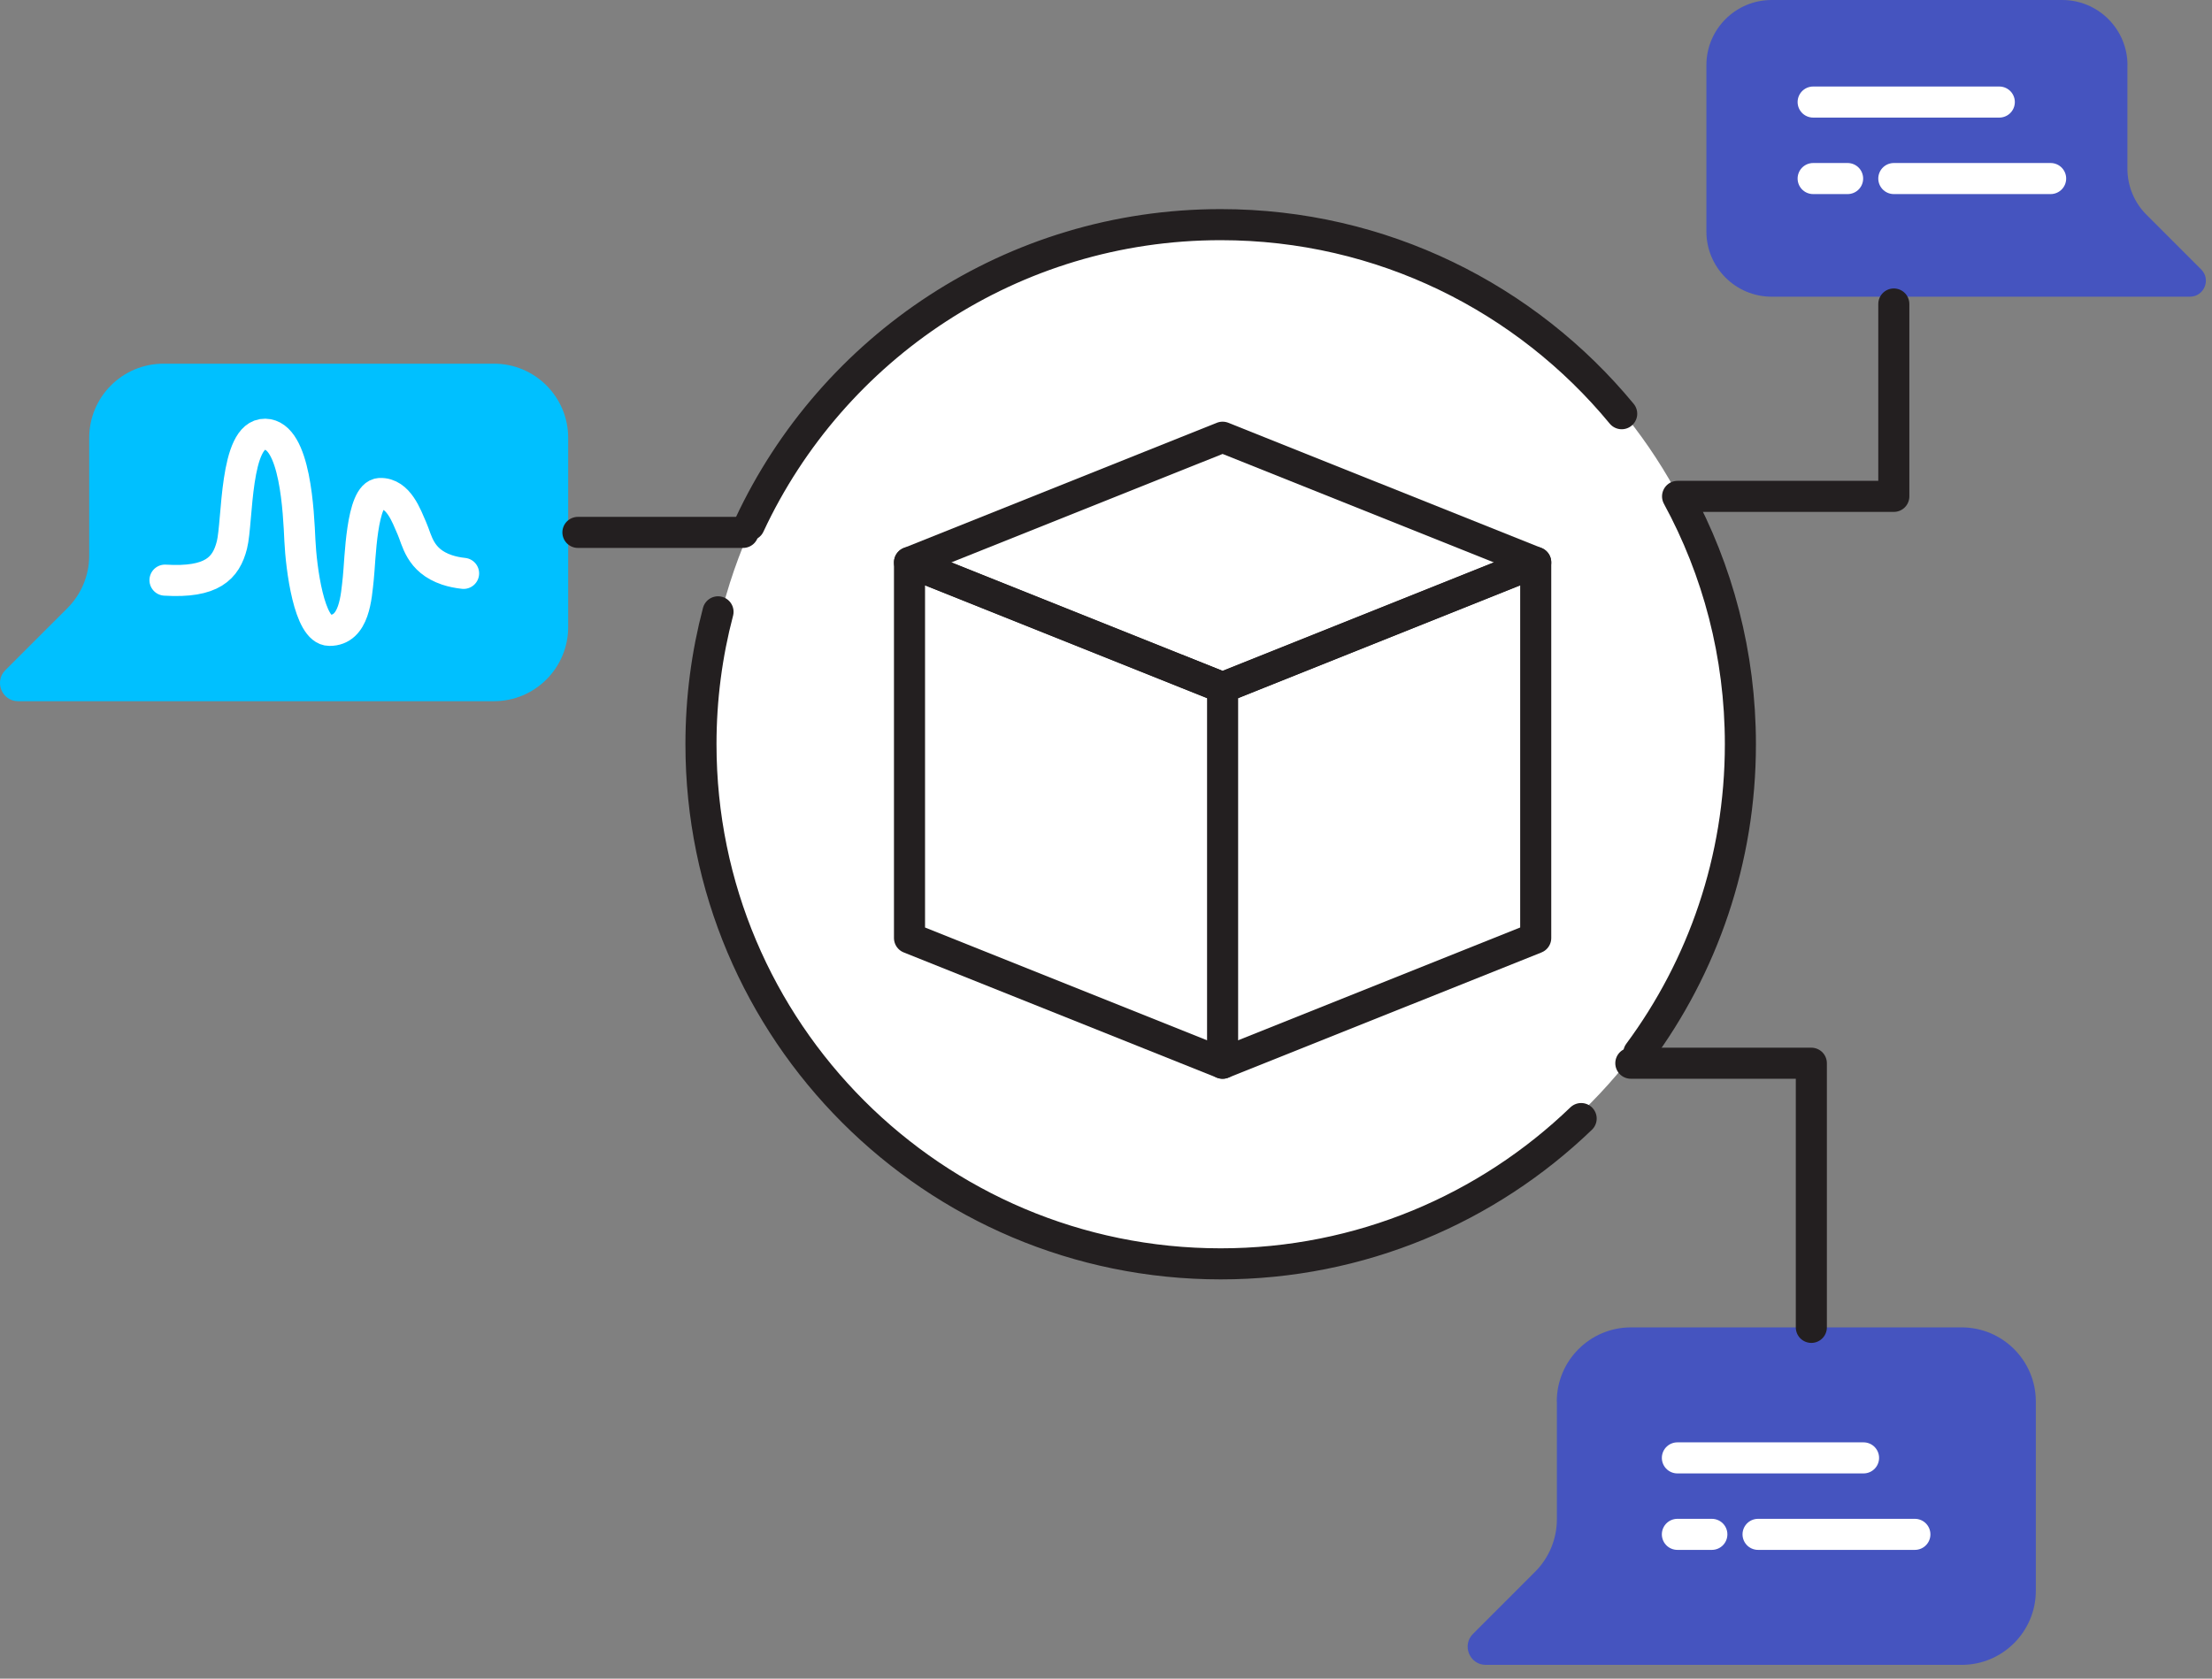
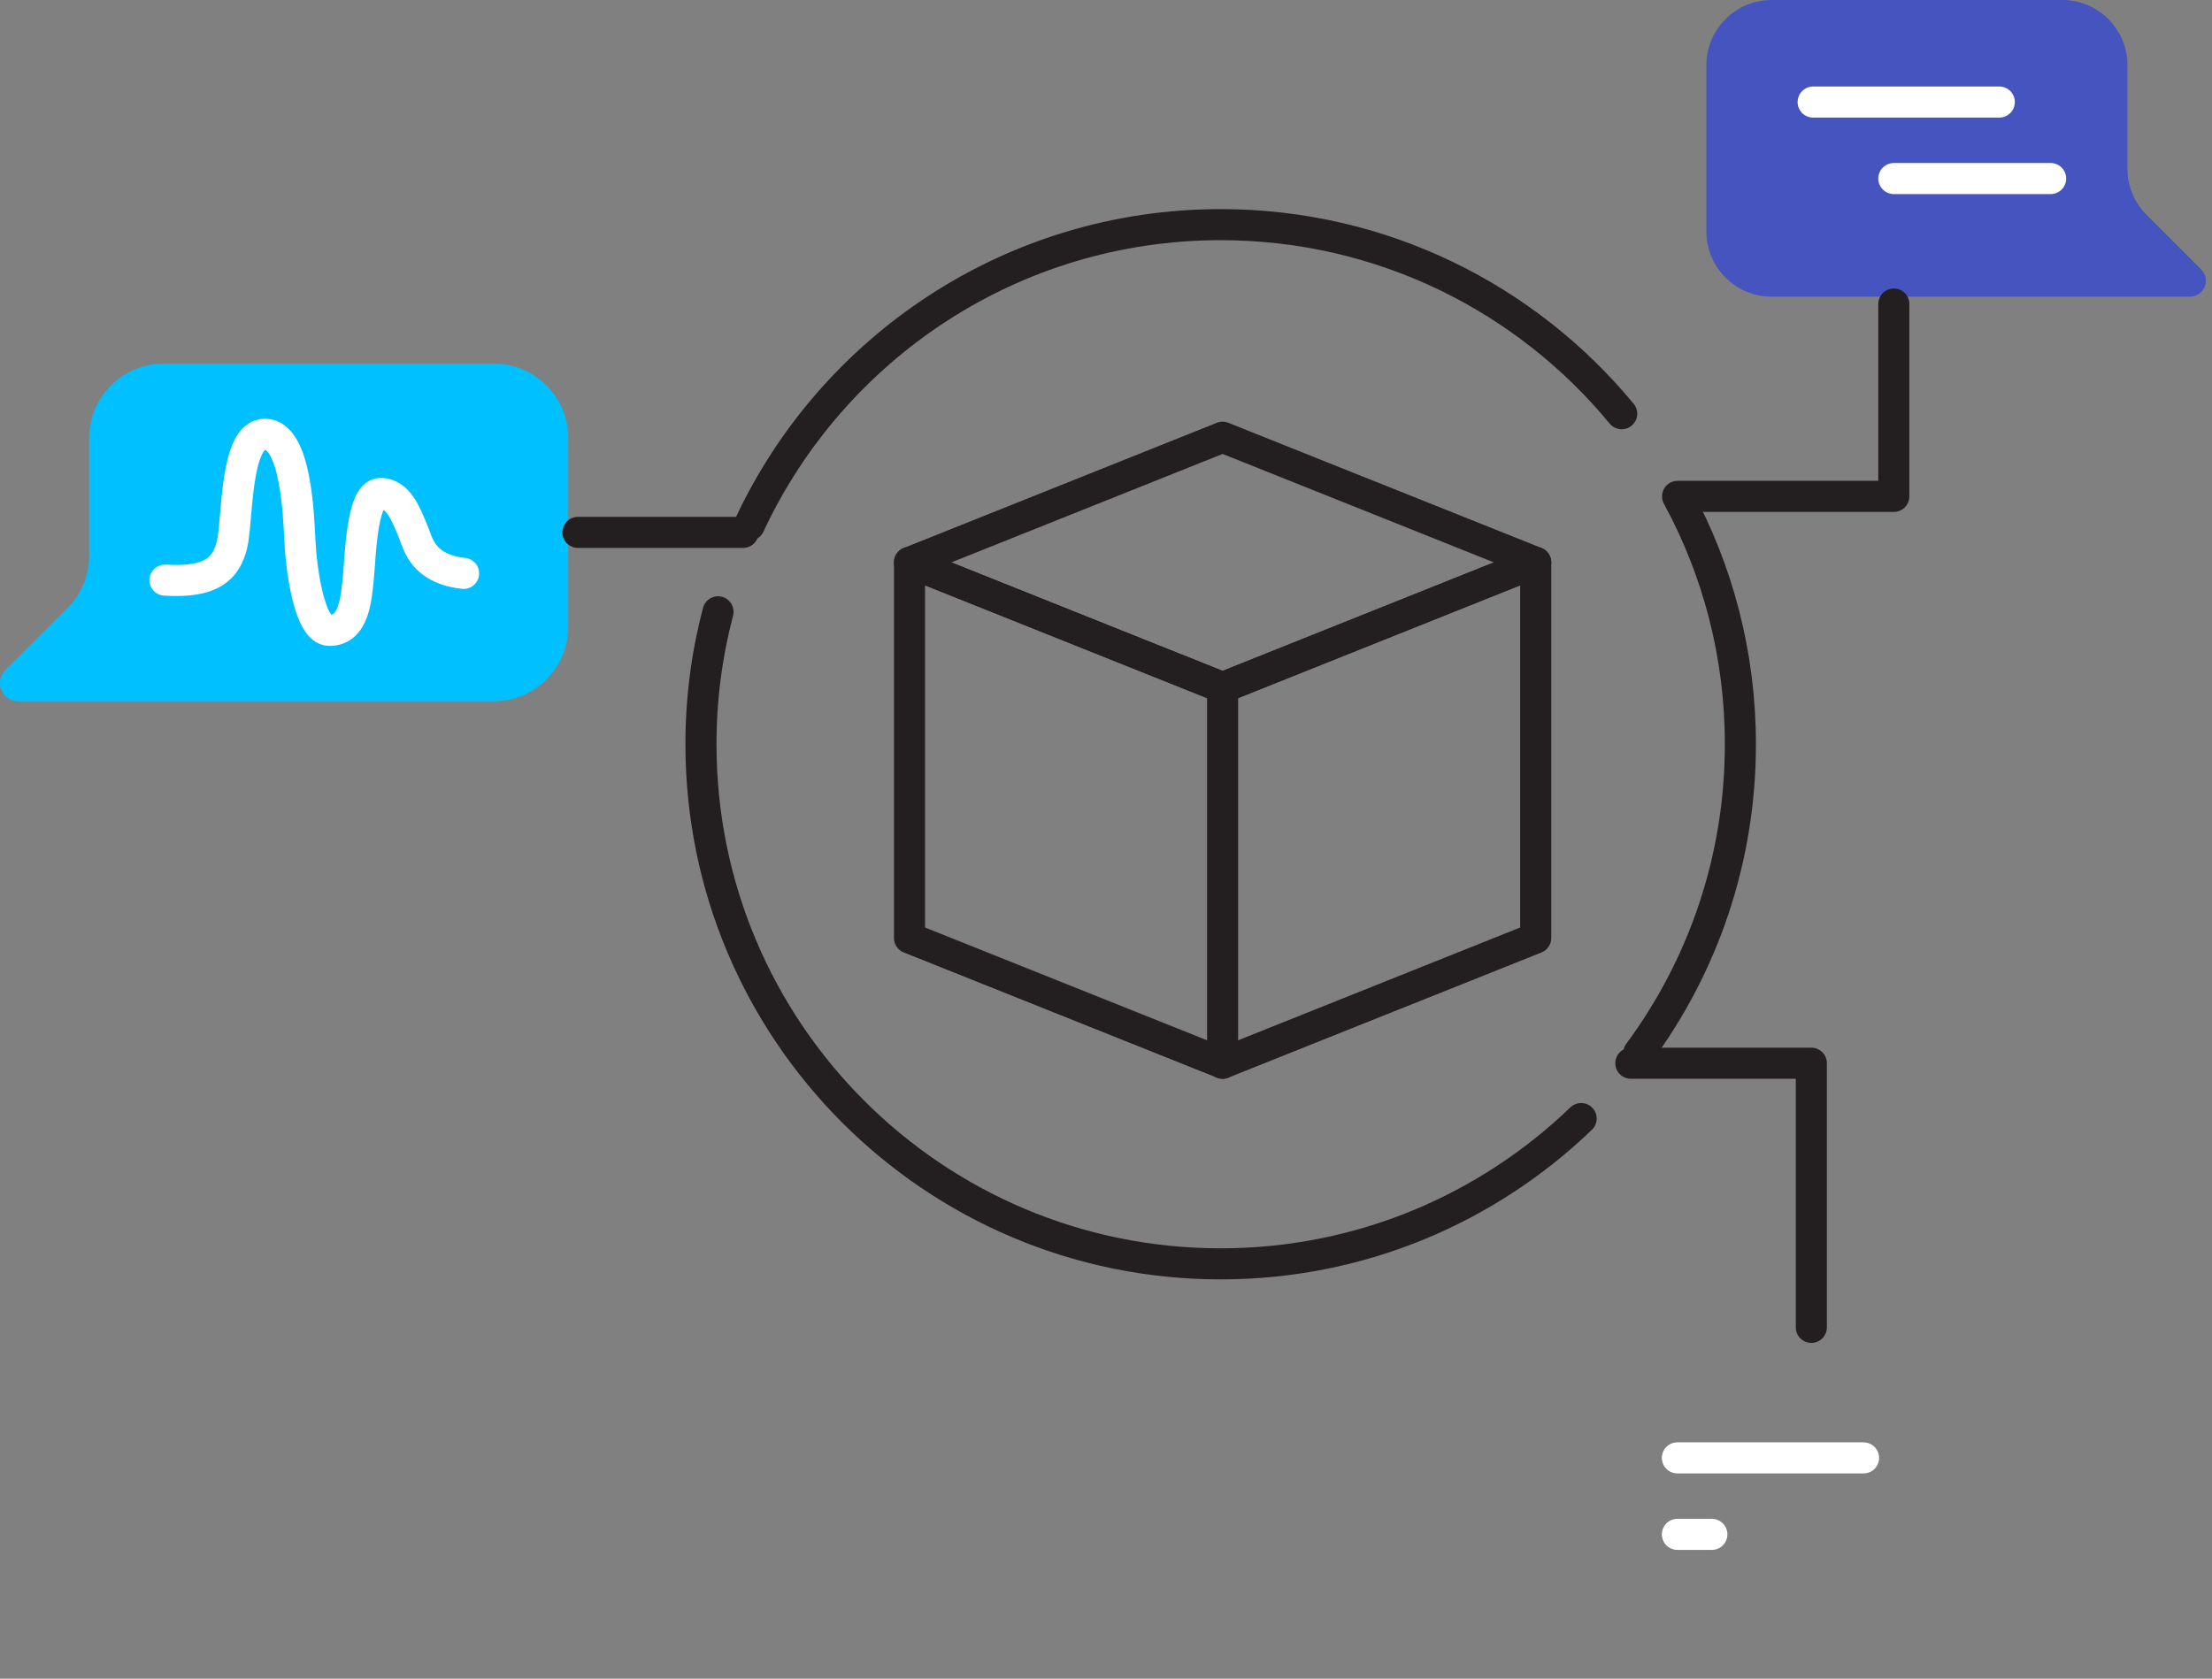
<svg xmlns="http://www.w3.org/2000/svg" width="83" height="63" viewBox="0 0 83 63" fill="none">
  <rect x="0" y="0" width="83" height="63" fill="#808080" stroke="none" />
  <g clip-path="url(#clip0_598_7177)">
-     <path d="M64.759 32.226C67.22 21.797 60.761 11.347 50.332 8.885C39.902 6.424 29.452 12.883 26.991 23.312C24.529 33.742 30.988 44.192 41.418 46.653C51.847 49.115 62.297 42.656 64.759 32.226Z" fill="white" />
-     <path d="M58.418 52.602V57.02C58.418 57.758 58.124 58.467 57.601 58.989L55.27 61.321C54.842 61.748 55.146 62.483 55.75 62.483H73.605C75.143 62.483 76.39 61.236 76.39 59.698V52.602C76.39 51.064 75.143 49.817 73.605 49.817H61.2C59.662 49.817 58.414 51.064 58.414 52.602H58.418Z" fill="#4554BF" />
    <path d="M62.94 54.715H69.925" stroke="white" stroke-width="1.166" stroke-linecap="round" stroke-linejoin="round" />
-     <path d="M65.967 57.585H71.851" stroke="white" stroke-width="1.166" stroke-linecap="round" stroke-linejoin="round" />
    <path d="M62.94 57.585H64.233" stroke="white" stroke-width="1.166" stroke-linecap="round" stroke-linejoin="round" />
    <path d="M61.193 39.903H67.966V49.817" stroke="#231F20" stroke-width="1.166" stroke-linecap="round" stroke-linejoin="round" />
    <path d="M3.347 16.435V20.853C3.347 21.591 3.053 22.299 2.531 22.822L0.199 25.153C-0.228 25.581 0.075 26.316 0.679 26.316H18.535C20.073 26.316 21.32 25.068 21.32 23.53V16.435C21.32 14.897 20.073 13.649 18.535 13.649H6.133C4.595 13.649 3.347 14.897 3.347 16.435Z" fill="#00C0FF" />
    <path d="M27.883 19.981H21.685" stroke="#231F20" stroke-width="1.166" stroke-linecap="round" stroke-linejoin="round" />
    <path d="M28.118 19.707C31.22 13.048 37.973 8.431 45.803 8.431C51.861 8.431 57.275 11.194 60.85 15.527" stroke="#231F20" stroke-width="1.166" stroke-linecap="round" stroke-linejoin="round" />
    <path d="M59.329 41.98C55.822 45.356 51.054 47.433 45.803 47.433C35.034 47.433 26.302 38.701 26.302 27.932C26.302 26.215 26.524 24.549 26.942 22.962" stroke="#231F20" stroke-width="1.166" stroke-linecap="round" stroke-linejoin="round" />
    <path d="M79.826 2.449V6.332C79.826 6.981 80.084 7.605 80.544 8.062L82.595 10.113C82.97 10.488 82.706 11.135 82.17 11.135H66.477C65.125 11.135 64.028 10.038 64.028 8.686V2.449C64.028 1.097 65.125 -3.05176e-05 66.477 -3.05176e-05H77.38C78.732 -3.05176e-05 79.829 1.097 79.829 2.449H79.826Z" fill="#4554BF" />
    <path d="M68.034 3.83H75.019" stroke="white" stroke-width="1.166" stroke-linecap="round" stroke-linejoin="round" />
    <path d="M71.061 6.701H76.945" stroke="white" stroke-width="1.166" stroke-linecap="round" stroke-linejoin="round" />
-     <path d="M68.034 6.701H69.327" stroke="white" stroke-width="1.166" stroke-linecap="round" stroke-linejoin="round" />
    <path d="M71.061 11.409V18.629H62.947C64.452 21.395 65.304 24.562 65.304 27.932C65.304 32.272 63.887 36.282 61.49 39.521" stroke="#231F20" stroke-width="1.166" stroke-linecap="round" stroke-linejoin="round" />
    <path d="M45.875 25.806L34.127 21.107L45.875 16.409L57.624 21.107L45.875 25.806Z" stroke="#231F20" stroke-width="1.166" stroke-linecap="round" stroke-linejoin="round" />
    <path d="M34.127 21.107L45.875 25.806L57.624 21.107V35.204L45.875 39.903L34.127 35.204V21.107Z" stroke="#231F20" stroke-width="1.166" stroke-linecap="round" stroke-linejoin="round" />
    <path d="M45.875 25.806V39.903" stroke="#231F20" stroke-width="1.166" stroke-linecap="round" stroke-linejoin="round" />
    <path d="M17.395 21.519C17.176 21.496 16.967 21.453 16.771 21.388C15.736 21.039 15.651 20.262 15.452 19.821C15.256 19.383 14.959 18.495 14.257 18.521C13.555 18.547 13.519 21.029 13.444 21.708C13.369 22.384 13.31 23.668 12.36 23.658C11.595 23.658 11.302 21.313 11.253 20.288C11.204 19.262 11.093 16.314 9.947 16.297C8.8 16.278 8.924 19.576 8.702 20.454C8.48 21.333 7.951 21.881 6.191 21.773" stroke="white" stroke-width="1.166" stroke-linecap="round" stroke-linejoin="round" />
  </g>
  <defs>
    <clipPath id="clip0_598_7177">
      <rect width="82.768" height="62.483" fill="white" />
    </clipPath>
  </defs>
</svg>